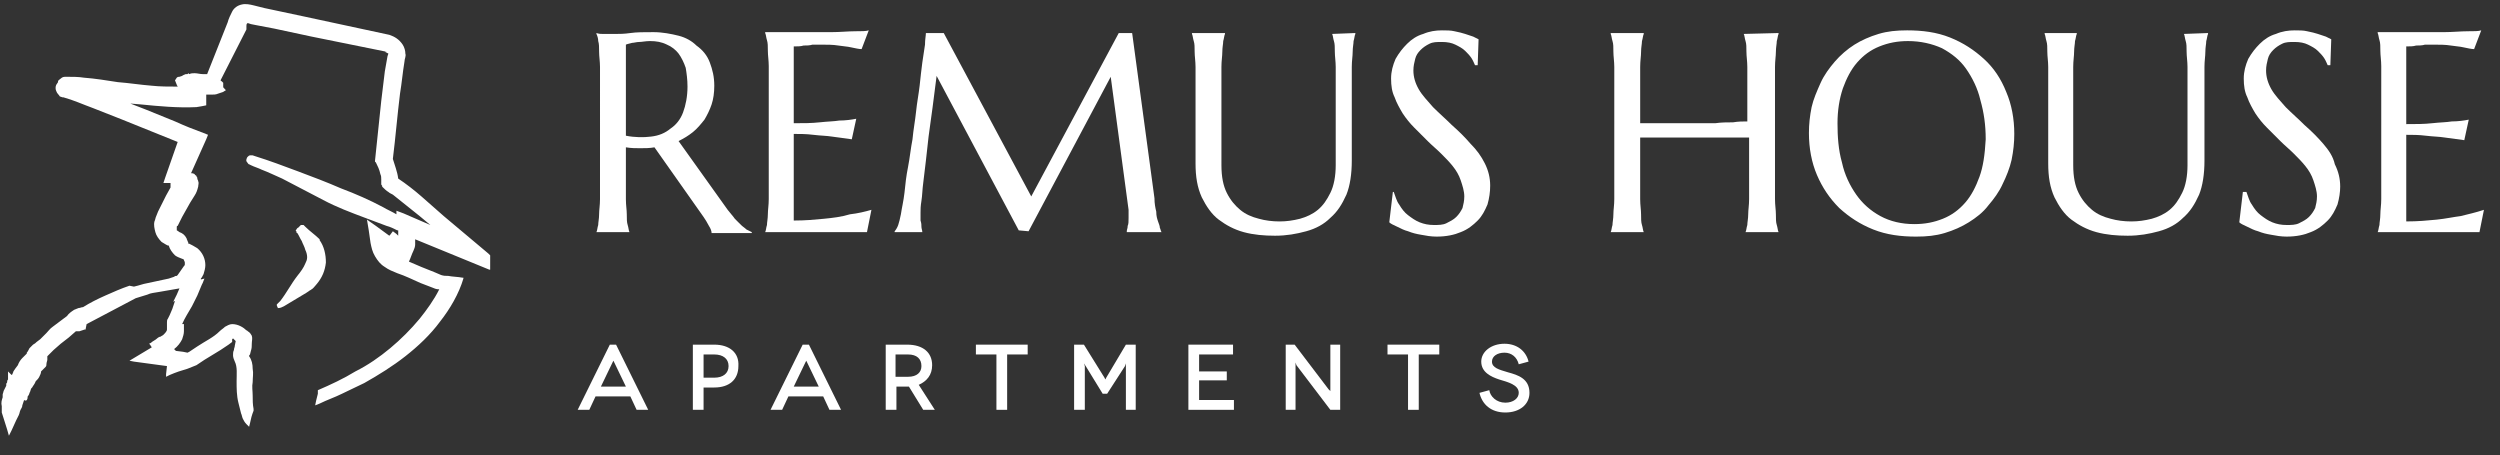
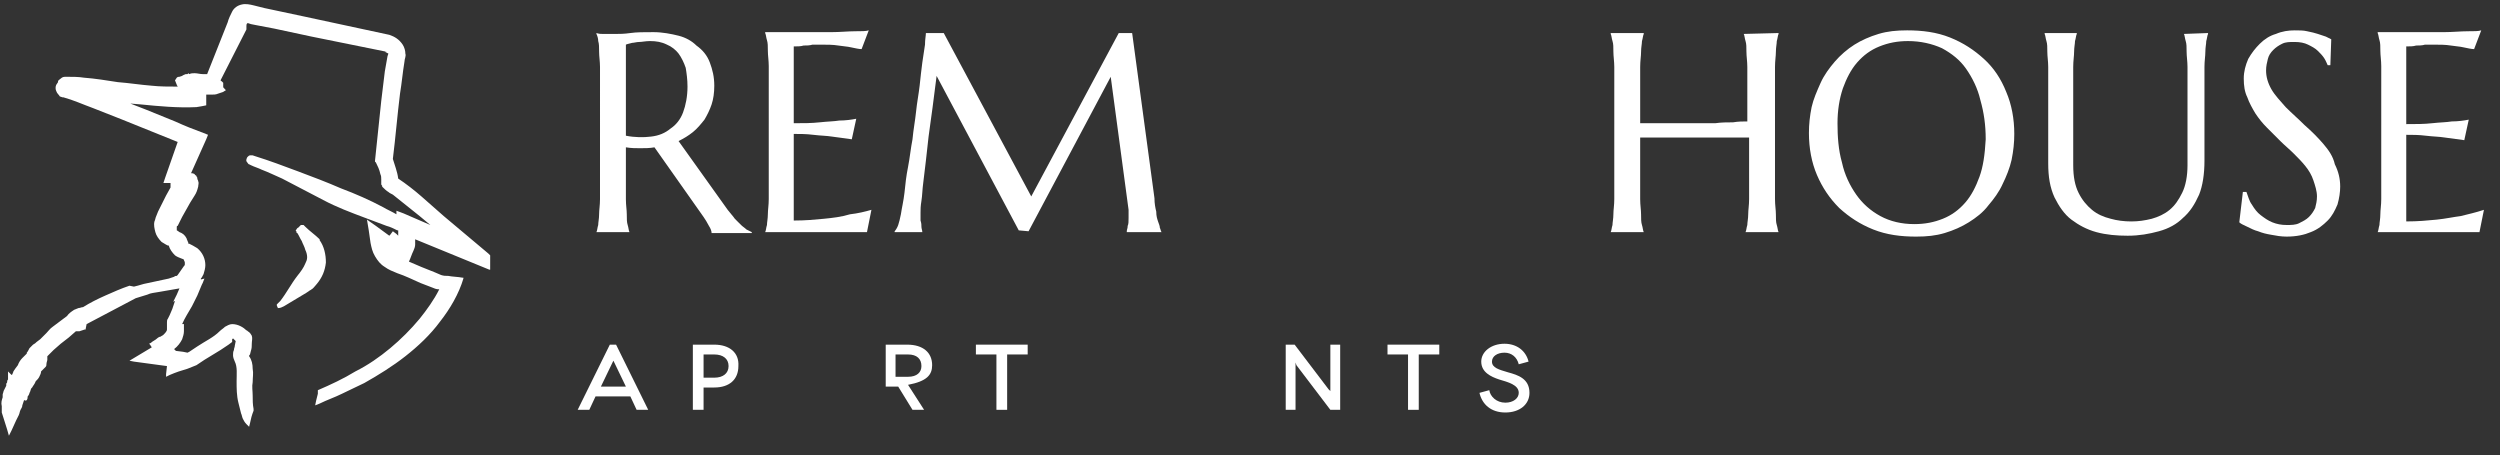
<svg xmlns="http://www.w3.org/2000/svg" version="1.1" id="Warstwa_1" x="0px" y="0px" width="280px" height="51px" viewBox="0 0 280 51" style="enable-background:new 0 0 280 51;" xml:space="preserve">
  <rect x="0" y="0" width="280" height="51" fill="#333333" stroke="none" />
  <style type="text/css">
	.st0{fill:#FFFFFF;}
</style>
  <title>Group 62</title>
  <g>
    <path class="st0" d="M83,25.2c-0.2-0.2-0.4-0.4-0.7-0.7c-0.2-0.3-0.5-0.6-0.8-1l-5.5-7.7c0.6-0.3,1.1-0.6,1.6-1   c0.5-0.4,0.9-0.9,1.3-1.4c0.3-0.5,0.6-1.1,0.8-1.7c0.2-0.6,0.3-1.3,0.3-2.1c0-1-0.2-1.8-0.5-2.6c-0.3-0.8-0.8-1.4-1.5-1.9   C77.5,4.6,76.8,4.2,76,4s-1.8-0.4-2.8-0.4c-1.1,0-1.9,0-2.6,0.1c-0.7,0.1-1.2,0.1-1.6,0.1c-0.3,0-0.5,0-0.8,0c-0.2,0-0.5,0-0.7,0   c-0.2,0-0.4,0-0.7-0.1v0.1C66.9,4,67,4.3,67,4.6c0.1,0.3,0.1,0.7,0.1,1.2c0,0.5,0.1,1.1,0.1,1.7c0,0.7,0,1.4,0,2.3V20   c0,0.9,0,1.6,0,2.3c0,0.7-0.1,1.2-0.1,1.7c0,0.5-0.1,0.9-0.1,1.2c-0.1,0.3-0.1,0.6-0.2,0.8V26h3.7V26c-0.1-0.2-0.1-0.5-0.2-0.8   c-0.1-0.3-0.1-0.7-0.1-1.2c0-0.5-0.1-1-0.1-1.7c0-0.7,0-1.4,0-2.3v-3.5c0.6,0.1,1.1,0.1,1.6,0.1s1.1,0,1.6-0.1l5.5,7.8   c0.2,0.3,0.4,0.6,0.6,1c0.2,0.3,0.3,0.6,0.3,0.8h4.5V26c-0.2-0.1-0.4-0.2-0.6-0.3C83.4,25.5,83.2,25.4,83,25.2z M75.1,14.4   c-0.6,0.5-1.3,0.8-2.2,0.9c-0.8,0.1-1.8,0.1-2.8-0.1V5c0.2-0.1,0.4-0.1,0.7-0.2c0.2,0,0.5-0.1,0.8-0.1c0.3,0,0.7-0.1,1.2-0.1   c0.7,0,1.3,0.1,1.9,0.4c0.5,0.2,1,0.6,1.3,1c0.3,0.4,0.6,1,0.8,1.6C76.9,8.2,77,8.9,77,9.7c0,1.1-0.2,2.1-0.5,2.9   C76.2,13.4,75.7,14,75.1,14.4z" />
    <path class="st0" d="M92.3,24.5c-1,0.1-2.1,0.2-3.4,0.2v-9.7c0.7,0,1.4,0,2.2,0.1c0.8,0.1,1.5,0.1,2.1,0.2c0.7,0.1,1.5,0.2,2.2,0.3   l0.5-2.3c-0.5,0.1-1.2,0.2-1.9,0.2c-0.6,0.1-1.3,0.1-2.2,0.2c-0.9,0.1-1.8,0.1-2.9,0.1V5.2c0.4,0,0.8,0,1.1-0.1c0.3,0,0.7,0,1-0.1   c0.3,0,0.6,0,0.9,0c0.7,0,1.4,0,2,0.1c0.6,0.1,1,0.1,1.4,0.2c0.5,0.1,0.9,0.2,1.2,0.2l0.8-2.1c-0.3,0.1-0.8,0.1-1.5,0.1   c-0.8,0-1.7,0.1-2.7,0.1c-1.1,0-2.2,0-3.5,0c-1.3,0-2.6,0-3.9,0v0.1c0.1,0.2,0.1,0.5,0.2,0.8c0.1,0.3,0.1,0.7,0.1,1.2   c0,0.5,0.1,1.1,0.1,1.7c0,0.7,0,1.4,0,2.3V20c0,0.9,0,1.6,0,2.3c0,0.7-0.1,1.2-0.1,1.7c0,0.5-0.1,0.9-0.1,1.2   c-0.1,0.3-0.1,0.6-0.2,0.8V26h6.7c0.1,0,0.3,0,0.5,0c0.2,0,0.5,0,0.8,0c0.3,0,0.6,0,1,0c0.3,0,0.7,0,1,0c0.3,0,0.6,0,0.8,0   c0.2,0,0.4,0,0.6,0l0.5-2.5c-0.7,0.2-1.5,0.4-2.4,0.5C94.2,24.3,93.3,24.4,92.3,24.5z" />
    <path class="st0" d="M129.7,24.8c-0.1-0.3-0.2-0.6-0.2-1.1c-0.1-0.4-0.2-0.9-0.2-1.5l-2.5-18.5h-1.5L115.5,22l-9.8-18.3h-2   c0,0.3-0.1,0.7-0.1,1.3c-0.1,0.6-0.2,1.3-0.3,2c-0.1,0.8-0.2,1.6-0.3,2.6c-0.1,0.9-0.3,1.9-0.4,2.9c-0.1,1-0.3,2-0.4,3.1   c-0.2,1-0.3,2.1-0.5,3.1c-0.2,1-0.3,1.9-0.4,2.9c-0.1,0.9-0.3,1.7-0.4,2.4c-0.1,0.5-0.2,0.9-0.3,1.2c-0.1,0.3-0.3,0.6-0.4,0.7V26   h3.1c0-0.2-0.1-0.4-0.1-0.6c0-0.2,0-0.4-0.1-0.7c0-0.3,0-0.6,0-0.9c0-0.3,0-0.7,0.1-1.3c0.1-0.6,0.1-1.3,0.2-2   c0.1-0.8,0.2-1.6,0.3-2.5c0.1-0.9,0.2-1.8,0.3-2.7c0.3-2.1,0.6-4.4,0.9-6.8l9.2,17.3l1.1,0.1l9.2-17.3l2,14.9c0,0.2,0,0.3,0,0.5   c0,0.1,0,0.3,0,0.4c0,0.4,0,0.7-0.1,0.9c0,0.3-0.1,0.4-0.1,0.6V26h3.9V26c-0.1-0.1-0.1-0.3-0.2-0.5   C129.9,25.3,129.8,25.1,129.7,24.8z" />
-     <path class="st0" d="M149.2,3.8c0.1,0.2,0.1,0.5,0.2,0.8c0.1,0.3,0.1,0.7,0.1,1.2c0,0.5,0.1,1.1,0.1,1.7c0,0.7,0,1.4,0,2.3v8.7   c0,1.2-0.2,2.3-0.6,3.1c-0.4,0.8-0.8,1.4-1.4,1.9c-0.6,0.5-1.3,0.8-2,1c-0.8,0.2-1.5,0.3-2.3,0.3c-0.8,0-1.6-0.1-2.3-0.3   c-0.8-0.2-1.5-0.5-2.1-1c-0.6-0.5-1.1-1.1-1.5-1.9c-0.4-0.8-0.6-1.8-0.6-3.1V9.8c0-0.9,0-1.6,0-2.3c0-0.7,0.1-1.2,0.1-1.7   c0-0.5,0.1-0.9,0.1-1.2c0.1-0.3,0.1-0.6,0.2-0.8V3.7h-3.7v0.1c0.1,0.2,0.1,0.5,0.2,0.8c0.1,0.3,0.1,0.7,0.1,1.2   c0,0.5,0.1,1.1,0.1,1.7c0,0.7,0,1.4,0,2.3v8.5c0,1.5,0.2,2.7,0.7,3.8c0.5,1,1.1,1.9,1.9,2.5c0.8,0.6,1.7,1.1,2.8,1.4   c1.1,0.3,2.3,0.4,3.5,0.4c1.3,0,2.4-0.2,3.5-0.5c1.1-0.3,2-0.8,2.7-1.5c0.8-0.7,1.3-1.5,1.8-2.6c0.4-1,0.6-2.3,0.6-3.8V9.8   c0-0.9,0-1.6,0-2.3c0-0.7,0.1-1.2,0.1-1.7c0-0.5,0.1-0.9,0.1-1.2c0.1-0.3,0.1-0.6,0.2-0.8V3.7L149.2,3.8L149.2,3.8z" />
-     <path class="st0" d="M166.9,20.8c0-0.9-0.2-1.7-0.6-2.5c-0.4-0.8-0.9-1.5-1.6-2.2c-0.6-0.7-1.3-1.4-2.1-2.1c-0.7-0.7-1.4-1.3-2.1-2   c-0.6-0.7-1.2-1.3-1.6-2c-0.4-0.7-0.6-1.4-0.6-2.1c0-0.5,0.1-0.9,0.2-1.3c0.1-0.4,0.3-0.7,0.6-1c0.3-0.3,0.6-0.5,1-0.7   c0.4-0.2,0.8-0.2,1.4-0.2c0.6,0,1.1,0.1,1.5,0.3c0.4,0.2,0.8,0.4,1.1,0.7c0.3,0.3,0.5,0.5,0.7,0.8c0.2,0.3,0.3,0.6,0.4,0.8h0.3   l0.1-2.9c-0.2-0.1-0.4-0.2-0.6-0.3c-0.3-0.1-0.6-0.2-0.9-0.3c-0.3-0.1-0.7-0.2-1.2-0.3c-0.4-0.1-0.9-0.1-1.4-0.1   c-0.7,0-1.4,0.1-2.1,0.4c-0.7,0.2-1.3,0.6-1.8,1.1c-0.5,0.5-0.9,1-1.3,1.7c-0.3,0.7-0.5,1.4-0.5,2.2c0,0.8,0.1,1.5,0.4,2.1   c0.2,0.6,0.6,1.3,0.9,1.8c0.4,0.6,0.8,1.1,1.3,1.6c0.5,0.5,1,1,1.5,1.5c0.5,0.5,1,0.9,1.5,1.4c0.5,0.5,0.9,0.9,1.3,1.4   c0.4,0.5,0.7,1,0.9,1.6s0.4,1.2,0.4,1.8c0,0.5-0.1,0.9-0.2,1.3c-0.2,0.4-0.4,0.7-0.7,1c-0.3,0.3-0.7,0.5-1.1,0.7   c-0.4,0.2-0.9,0.2-1.4,0.2c-0.6,0-1.1-0.1-1.6-0.3c-0.5-0.2-0.9-0.5-1.3-0.8c-0.4-0.3-0.7-0.7-1-1.2c-0.3-0.4-0.4-0.9-0.6-1.4H156   l-0.4,3.4c0.2,0.2,0.5,0.3,0.9,0.5c0.4,0.2,0.8,0.4,1.2,0.5c0.5,0.2,0.9,0.3,1.5,0.4c0.5,0.1,1.1,0.2,1.7,0.2c1.1,0,2-0.2,2.7-0.5   c0.8-0.3,1.4-0.8,1.9-1.3c0.5-0.5,0.8-1.1,1.1-1.8C166.8,22.2,166.9,21.5,166.9,20.8z" />
    <path class="st0" d="M195.3,3.8c0.1,0.2,0.1,0.5,0.2,0.8c0.1,0.3,0.1,0.7,0.1,1.2c0,0.5,0.1,1.1,0.1,1.7c0,0.7,0,1.4,0,2.3v3.8   c-0.5,0-1,0-1.6,0.1c-0.6,0-1.3,0-2,0.1c-0.7,0-1.5,0-2.2,0s-1.5,0-2.3,0c-0.7,0-1.5,0-2.1,0c-0.7,0-1.3,0-1.8,0v-4   c0-0.9,0-1.6,0-2.3c0-0.7,0.1-1.2,0.1-1.7c0-0.5,0.1-0.9,0.1-1.2c0.1-0.3,0.1-0.6,0.2-0.8V3.7h-3.7v0.1c0.1,0.2,0.1,0.5,0.2,0.8   c0.1,0.3,0.1,0.7,0.1,1.2c0,0.5,0.1,1.1,0.1,1.7c0,0.7,0,1.4,0,2.3V20c0,0.9,0,1.6,0,2.3c0,0.7-0.1,1.2-0.1,1.7   c0,0.5-0.1,0.9-0.1,1.2c-0.1,0.3-0.1,0.6-0.2,0.8V26h3.7V26c-0.1-0.2-0.1-0.5-0.2-0.8c-0.1-0.3-0.1-0.7-0.1-1.2   c0-0.5-0.1-1-0.1-1.7c0-0.7,0-1.4,0-2.3v-4.6c0.5,0,1.1,0,1.8,0c0.7,0,1.4,0,2.2,0c0.8,0,1.5,0,2.3,0c0.8,0,1.6,0,2.3,0   c0.7,0,1.4,0,2,0c0.6,0,1.1,0,1.6,0V20c0,0.9,0,1.6,0,2.3c0,0.7-0.1,1.2-0.1,1.7c0,0.5-0.1,0.9-0.1,1.2c-0.1,0.3-0.1,0.6-0.2,0.8   V26h3.7V26c-0.1-0.2-0.1-0.5-0.2-0.8c-0.1-0.3-0.1-0.7-0.1-1.2c0-0.5-0.1-1-0.1-1.7c0-0.7,0-1.4,0-2.3V9.8c0-0.9,0-1.6,0-2.3   c0-0.7,0.1-1.2,0.1-1.7c0-0.5,0.1-0.9,0.1-1.2c0.1-0.3,0.1-0.6,0.2-0.8V3.7L195.3,3.8L195.3,3.8z" />
    <path class="st0" d="M222.2,6.6c-1.1-1-2.3-1.8-3.8-2.4c-1.5-0.6-3.1-0.8-4.8-0.8c-1.2,0-2.2,0.1-3.2,0.4c-1,0.3-1.9,0.7-2.7,1.2   c-0.8,0.5-1.6,1.2-2.2,1.9c-0.6,0.7-1.2,1.5-1.6,2.4c-0.4,0.9-0.8,1.8-1,2.7c-0.2,1-0.3,1.9-0.3,2.9c0,1.7,0.3,3.3,0.9,4.7   c0.6,1.4,1.4,2.6,2.5,3.7c1.1,1,2.3,1.8,3.8,2.4c1.5,0.6,3.1,0.8,4.8,0.8c1.2,0,2.2-0.1,3.2-0.4c1-0.3,1.9-0.7,2.7-1.2   c0.8-0.5,1.6-1.1,2.2-1.9c0.6-0.7,1.2-1.5,1.6-2.4c0.4-0.8,0.8-1.8,1-2.7c0.2-1,0.3-1.9,0.3-2.9c0-1.7-0.3-3.3-0.9-4.7   C224.1,8.8,223.3,7.6,222.2,6.6z M221.7,19.8c-0.4,1.1-0.9,2.1-1.6,2.9c-0.7,0.8-1.5,1.4-2.5,1.8c-1,0.4-2,0.6-3.2,0.6   c-1.4,0-2.7-0.3-3.8-0.9c-1.1-0.6-2-1.4-2.7-2.4c-0.7-1-1.3-2.2-1.6-3.6c-0.4-1.4-0.5-2.9-0.5-4.4c0-1.4,0.2-2.7,0.6-3.9   c0.4-1.1,0.9-2.1,1.6-2.9c0.7-0.8,1.5-1.4,2.5-1.8c1-0.4,2-0.6,3.2-0.6c1.4,0,2.7,0.3,3.8,0.8c1.1,0.6,2,1.3,2.7,2.3   c0.7,1,1.3,2.2,1.6,3.5c0.4,1.4,0.6,2.8,0.6,4.4C222.3,17.4,222.1,18.7,221.7,19.8z" />
    <path class="st0" d="M244.6,3.8c0.1,0.2,0.1,0.5,0.2,0.8c0.1,0.3,0.1,0.7,0.1,1.2c0,0.5,0.1,1.1,0.1,1.7c0,0.7,0,1.4,0,2.3v8.7   c0,1.2-0.2,2.3-0.6,3.1c-0.4,0.8-0.8,1.4-1.4,1.9c-0.6,0.5-1.3,0.8-2,1c-0.8,0.2-1.5,0.3-2.3,0.3c-0.8,0-1.6-0.1-2.3-0.3   c-0.8-0.2-1.5-0.5-2.1-1c-0.6-0.5-1.1-1.1-1.5-1.9c-0.4-0.8-0.6-1.8-0.6-3.1V9.8c0-0.9,0-1.6,0-2.3c0-0.7,0.1-1.2,0.1-1.7   c0-0.5,0.1-0.9,0.1-1.2c0.1-0.3,0.1-0.6,0.2-0.8V3.7H229v0.1c0.1,0.2,0.1,0.5,0.2,0.8c0.1,0.3,0.1,0.7,0.1,1.2   c0,0.5,0.1,1.1,0.1,1.7c0,0.7,0,1.4,0,2.3v8.5c0,1.5,0.2,2.7,0.7,3.8c0.5,1,1.1,1.9,1.9,2.5c0.8,0.6,1.7,1.1,2.8,1.4   c1.1,0.3,2.3,0.4,3.5,0.4c1.3,0,2.4-0.2,3.5-0.5c1.1-0.3,2-0.8,2.7-1.5c0.8-0.7,1.3-1.5,1.8-2.6c0.4-1,0.6-2.3,0.6-3.8V9.8   c0-0.9,0-1.6,0-2.3c0-0.7,0.1-1.2,0.1-1.7c0-0.5,0.1-0.9,0.1-1.2c0.1-0.3,0.1-0.6,0.2-0.8V3.7L244.6,3.8L244.6,3.8z" />
    <path class="st0" d="M260.2,16.1c-0.6-0.7-1.3-1.4-2.1-2.1c-0.7-0.7-1.4-1.3-2.1-2c-0.6-0.7-1.2-1.3-1.6-2   c-0.4-0.7-0.6-1.4-0.6-2.1c0-0.5,0.1-0.9,0.2-1.3c0.1-0.4,0.3-0.7,0.6-1c0.3-0.3,0.6-0.5,1-0.7c0.4-0.2,0.8-0.2,1.4-0.2   c0.6,0,1.1,0.1,1.5,0.3c0.4,0.2,0.8,0.4,1.1,0.7c0.3,0.3,0.5,0.5,0.7,0.8c0.2,0.3,0.3,0.6,0.4,0.8h0.3l0.1-2.9   c-0.2-0.1-0.4-0.2-0.6-0.3c-0.3-0.1-0.6-0.2-0.9-0.3c-0.3-0.1-0.7-0.2-1.2-0.3c-0.4-0.1-0.9-0.1-1.4-0.1c-0.7,0-1.4,0.1-2.1,0.4   c-0.7,0.2-1.3,0.6-1.8,1.1c-0.5,0.5-0.9,1-1.3,1.7c-0.3,0.7-0.5,1.4-0.5,2.2c0,0.8,0.1,1.5,0.4,2.1c0.2,0.6,0.6,1.3,0.9,1.8   c0.4,0.6,0.8,1.1,1.3,1.6c0.5,0.5,1,1,1.5,1.5c0.5,0.5,1,0.9,1.5,1.4c0.5,0.5,0.9,0.9,1.3,1.4c0.4,0.5,0.7,1,0.9,1.6   c0.2,0.6,0.4,1.2,0.4,1.8c0,0.5-0.1,0.9-0.2,1.3c-0.2,0.4-0.4,0.7-0.7,1c-0.3,0.3-0.7,0.5-1.1,0.7c-0.4,0.2-0.9,0.2-1.4,0.2   c-0.6,0-1.1-0.1-1.6-0.3c-0.5-0.2-0.9-0.5-1.3-0.8c-0.4-0.3-0.7-0.7-1-1.2c-0.3-0.4-0.4-0.9-0.6-1.4h-0.4l-0.4,3.4   c0.2,0.2,0.5,0.3,0.9,0.5c0.4,0.2,0.8,0.4,1.2,0.5c0.5,0.2,0.9,0.3,1.5,0.4c0.5,0.1,1.1,0.2,1.7,0.2c1.1,0,2-0.2,2.7-0.5   c0.8-0.3,1.4-0.8,1.9-1.3c0.5-0.5,0.8-1.1,1.1-1.8c0.2-0.7,0.3-1.4,0.3-2c0-0.9-0.2-1.7-0.6-2.5C261.3,17.5,260.8,16.8,260.2,16.1z   " />
    <path class="st0" d="M275.6,24.2c-0.8,0.1-1.7,0.3-2.7,0.4c-1,0.1-2.1,0.2-3.4,0.2v-9.7c0.7,0,1.4,0,2.2,0.1   c0.8,0.1,1.5,0.1,2.1,0.2c0.7,0.1,1.5,0.2,2.2,0.3l0.5-2.3c-0.5,0.1-1.2,0.2-1.9,0.2c-0.6,0.1-1.3,0.1-2.2,0.2   c-0.9,0.1-1.8,0.1-2.9,0.1V5.2c0.4,0,0.8,0,1.1-0.1c0.3,0,0.7,0,1-0.1c0.3,0,0.6,0,0.9,0c0.7,0,1.4,0,2,0.1c0.6,0.1,1,0.1,1.4,0.2   c0.5,0.1,0.9,0.2,1.2,0.2l0.8-2.1c-0.3,0.1-0.8,0.1-1.5,0.1c-0.8,0-1.7,0.1-2.7,0.1c-1.1,0-2.2,0-3.5,0c-1.3,0-2.6,0-3.9,0v0.1   c0.1,0.2,0.1,0.5,0.2,0.8c0.1,0.3,0.1,0.7,0.1,1.2c0,0.5,0.1,1.1,0.1,1.7c0,0.7,0,1.4,0,2.3V20c0,0.9,0,1.6,0,2.3   c0,0.7-0.1,1.2-0.1,1.7c0,0.5-0.1,0.9-0.1,1.2c-0.1,0.3-0.1,0.6-0.2,0.8V26h6.7c0.1,0,0.3,0,0.5,0c0.2,0,0.5,0,0.8,0   c0.3,0,0.6,0,1,0c0.3,0,0.7,0,1,0c0.3,0,0.6,0,0.8,0c0.2,0,0.4,0,0.6,0l0.5-2.5C277.3,23.8,276.4,24,275.6,24.2z" />
    <path class="st0" d="M68.3,38.6l-3.6,7.3H66l0.7-1.5h3.9l0.7,1.5h1.3L69,38.6H68.3z M67.3,43.3l1.3-2.7l0.1-0.2l0.1,0.2l1.3,2.7   H67.3z" />
    <path class="st0" d="M80,38.6h-2.4v7.3h1.2v-2.5H80c1.7,0,2.7-0.9,2.7-2.4C82.8,39.5,81.7,38.6,80,38.6z M80,42.3h-1.2v-2.6H80   c1,0,1.6,0.5,1.6,1.3C81.6,41.8,81,42.3,80,42.3z" />
-     <path class="st0" d="M89.9,38.6l-3.6,7.3h1.3l0.7-1.5h3.9l0.7,1.5h1.3l-3.6-7.3H89.9z M88.9,43.3l1.3-2.7l0.1-0.2l0.1,0.2l1.3,2.7   H88.9z" />
-     <path class="st0" d="M104.4,40.9c0-1.4-1-2.3-2.8-2.3h-2.4v7.3h1.2v-2.6h1.2c0.1,0,0.1,0,0.2,0l1.6,2.6h1.3l-1.8-2.8   C103.8,42.7,104.4,42,104.4,40.9z M101.7,42.2h-1.4v-2.5h1.4c1,0,1.5,0.5,1.5,1.3C103.2,41.7,102.7,42.2,101.7,42.2z" />
+     <path class="st0" d="M104.4,40.9c0-1.4-1-2.3-2.8-2.3h-2.4v7.3v-2.6h1.2c0.1,0,0.1,0,0.2,0l1.6,2.6h1.3l-1.8-2.8   C103.8,42.7,104.4,42,104.4,40.9z M101.7,42.2h-1.4v-2.5h1.4c1,0,1.5,0.5,1.5,1.3C103.2,41.7,102.7,42.2,101.7,42.2z" />
    <polygon class="st0" points="109.3,39.7 111.6,39.7 111.6,45.9 112.8,45.9 112.8,39.7 115.1,39.7 115.1,38.6 109.3,38.6  " />
-     <polygon class="st0" points="123.9,42.3 123.8,42.5 123.7,42.3 121.4,38.6 120.3,38.6 120.3,45.9 121.5,45.9 121.5,41 121.4,40.7    121.6,41 123.5,44.1 124,44.1 126,41 126.1,40.7 126.1,41 126.1,45.9 127.2,45.9 127.2,38.6 126.1,38.6  " />
-     <polygon class="st0" points="134.3,42.6 137.4,42.6 137.4,41.6 134.3,41.6 134.3,39.7 138.1,39.7 138.1,38.6 133.1,38.6    133.1,45.9 138.2,45.9 138.2,44.8 134.3,44.8  " />
    <polygon class="st0" points="149,43.5 149,43.8 148.8,43.6 145,38.6 144,38.6 144,45.9 145.1,45.9 145.1,40.9 145.1,40.6    145.2,40.9 149,45.9 150.1,45.9 150.1,38.6 149,38.6  " />
    <polygon class="st0" points="155.4,39.7 157.7,39.7 157.7,45.9 158.9,45.9 158.9,39.7 161.2,39.7 161.2,38.6 155.4,38.6  " />
    <path class="st0" d="M168.9,41.7c-1-0.3-1.8-0.5-1.8-1.2c0-0.6,0.6-1,1.4-1c0.8,0,1.4,0.5,1.6,1.3l1.1-0.3c-0.3-1.2-1.3-2-2.7-2   c-1.5,0-2.6,0.9-2.6,2c0,1.2,1.1,1.7,2,2c1,0.3,2.2,0.6,2.2,1.5c0,0.6-0.6,1.1-1.5,1.1c-1,0-1.7-0.7-1.8-1.4l-1.1,0.3   c0.3,1.3,1.3,2.2,2.9,2.2c1.6,0,2.7-0.9,2.7-2.2C171.3,42.4,170,42,168.9,41.7z" />
    <path class="st0" d="M54.9,28.6L54.9,28.6L54.9,28.6l-0.2-0.2l-5-4.2L47.2,22c-0.8-0.7-1.7-1.4-2.6-2c-0.1-0.8-0.4-1.5-0.6-2.2   c0.3-2.4,0.5-4.9,0.8-7.3c0.2-1.2,0.3-2.4,0.5-3.6c0-0.3,0.2-0.6,0.1-0.9c0-0.3-0.1-0.7-0.3-1c-0.4-0.6-0.9-0.9-1.5-1.1l0,0l0,0   l-9.3-2l-4.7-1l-1.2-0.3c-0.4-0.1-0.9-0.2-1.3-0.1c-0.5,0.1-0.9,0.4-1.1,0.8c-0.2,0.4-0.4,0.8-0.5,1.2l-2.3,5.8l0,0   c0,0-0.1,0-0.1,0c-0.1,0-0.2,0-0.4,0c-0.3,0-0.6-0.1-0.9-0.1c-0.2,0-0.4,0-0.6,0.1l-0.1-0.1l-0.1,0.1c0,0,0,0,0,0   c-0.1,0-0.1,0-0.2,0c-0.2,0.1-0.3,0.1-0.4,0.2l-0.3,0.1c-0.1,0-0.2,0-0.3,0.1L19.6,9l0.2,0.5c0,0.1,0.1,0.1,0.1,0.2   c-1,0-2,0-2.9-0.1c-1.3-0.1-2.5-0.3-3.8-0.4C11.9,9,10.7,8.8,9.4,8.7c-0.6-0.1-1.3-0.1-2-0.1c-0.2,0-0.4,0-0.6,0.2   C6.7,8.9,6.5,9,6.5,9.1c0,0,0,0,0,0.1L6.3,9.5c-0.1,0.2-0.1,0.5,0,0.7c0.1,0.3,0.3,0.4,0.4,0.6l0,0l0,0L7,10.9l0,0l0.1,0   c1.1,0.3,2.2,0.8,3.3,1.2l3.3,1.3l6.2,2.5l-1.4,4l-0.2,0.6l0.6,0l0.2,0L19.1,21l-0.5,0.9c-0.3,0.6-0.6,1.2-0.9,1.8l-0.2,0.5   c-0.1,0.2-0.1,0.4-0.2,0.6c-0.1,0.4,0,0.8,0.1,1.2c0.1,0.4,0.4,0.8,0.7,1.1c0.2,0.1,0.3,0.2,0.5,0.3l0.2,0.1l0.1,0   c0.1,0.4,0.4,0.8,0.7,1.1c0.4,0.3,1,0.4,1,0.5c0,0.1,0.1,0.2,0.1,0.3c0,0.1,0,0.1,0,0.2c0,0.1,0,0.1-0.1,0.2l-0.7,1l-0.1,0.1   c-0.1,0-0.2,0-0.3,0.1l-0.3,0.1l-0.3,0.1c-0.5,0.1-0.9,0.2-1.4,0.3l-1.4,0.3l-0.7,0.2l-0.4,0.1L14.5,32c-0.9,0.3-1.8,0.7-2.7,1.1   c-0.9,0.4-1.7,0.8-2.5,1.3c-0.2,0-0.3,0.1-0.5,0.1c-0.2,0.1-0.3,0.1-0.5,0.2c-0.3,0.2-0.6,0.4-0.8,0.7c-0.3,0.2-0.5,0.4-0.8,0.6   l-0.4,0.3l-0.4,0.3c-0.3,0.2-0.5,0.5-0.7,0.7c-0.2,0.2-0.5,0.5-0.7,0.7l-0.4,0.3c-0.1,0.1-0.2,0.2-0.4,0.3l-0.4,0.4   c-0.1,0.2-0.2,0.4-0.3,0.5l0,0l0,0l0,0.1c-0.1,0.1-0.3,0.3-0.5,0.5c-0.2,0.2-0.4,0.5-0.5,0.8l-0.3,0.4l-0.2,0.3   c0,0.1-0.1,0.2-0.1,0.3l-0.1,0.1l-0.4-0.4l0,0.8l0,0.1c-0.1,0.1-0.1,0.2-0.1,0.3c0,0.1-0.1,0.1-0.1,0.2c0,0.1,0,0.1,0,0.2   c-0.1,0.2-0.2,0.4-0.3,0.6c0,0.1-0.1,0.3-0.1,0.4c0,0.1,0,0.2,0,0.3c-0.1,0.3-0.2,0.6-0.1,1l0,0l0,0l0,0l0,0l0,0v0   c0,0.2,0,0.5,0,0.7l0,0l0.6,1.9l0.2,0.7l0.3-0.6l0.5-1.1l0.3-0.6c0.1-0.2,0.1-0.4,0.2-0.6c0.1-0.2,0.2-0.3,0.2-0.5l0,0l0.2-0.6l0,0   C3,45,3.1,44.7,3.1,44.4c0.1-0.1,0.2-0.3,0.2-0.4c0.1-0.1,0.1-0.3,0.2-0.5l0.1-0.1l0,0l0,0c0.1-0.2,0.3-0.4,0.4-0.7   c0.2-0.2,0.3-0.3,0.4-0.5c0.1-0.2,0.2-0.4,0.2-0.6c0.1-0.1,0.2-0.2,0.3-0.3C5,41.2,5,41.2,5.1,41.1c0.1-0.1,0.1-0.2,0.1-0.3   c0-0.2,0.1-0.4,0.1-0.5l0-0.4c0.2-0.2,0.5-0.5,0.7-0.7l0.8-0.7l0.9-0.7l0.8-0.7l0.4,0l0,0l0,0l0.6-0.2l0.1,0l0-0.1l0.1-0.5l5.5-2.9   c0.4-0.1,0.9-0.3,1.3-0.4c0.4-0.2,0.8-0.2,1.3-0.3l2.3-0.4l-0.3,0.7l-0.4,0.8l0.2-0.1l-0.3,0.9L19,35.3l-0.2,0.4   c-0.1,0.1-0.1,0.3-0.1,0.4c0,0.2,0,0.3,0,0.4c0,0.1,0,0.3,0,0.4c0,0.2-0.2,0.4-0.4,0.6c-0.1,0.1-0.2,0.1-0.3,0.2   c-0.1,0-0.3,0.1-0.4,0.2c-0.2,0.2-0.5,0.3-0.7,0.5l-0.2,0.1l0.1,0.1l0.2,0.3l-2,1.2l-0.5,0.3l0.5,0.1l3.7,0.5l-0.1,0.9l0,0.3L19,42   c0.7-0.3,1.3-0.5,2-0.7c0.3-0.1,0.7-0.3,1-0.4l0.9-0.6l1.8-1.1c0.3-0.2,0.6-0.4,0.9-0.6l0.4-0.3L26,38l0.1-0.1l0,0l0.1,0.1l0.2,0.2   l-0.1,0.5c0,0.2-0.1,0.3-0.1,0.5c-0.1,0.2-0.1,0.4-0.1,0.6c0,0.2,0.1,0.5,0.2,0.7c0.3,0.6,0.2,1.4,0.2,2.2c0,0.8,0,1.6,0.2,2.4   c0.1,0.4,0.2,0.8,0.3,1.2c0.1,0.2,0.1,0.4,0.2,0.6c0.1,0.2,0.2,0.4,0.4,0.6l0.3,0.3l0.1-0.4c0.1-0.5,0.2-0.9,0.4-1.4l0-0.1l0-0.1   c-0.1-0.5-0.1-1-0.1-1.5c0-0.5-0.1-1,0-1.5c0-0.5,0.1-1,0-1.5c0-0.5-0.1-1-0.4-1.4c0-0.1,0-0.1,0.1-0.2l0.1-0.4   c0.1-0.3,0.1-0.5,0.1-0.8c0-0.3,0.1-0.6,0-0.9c-0.1-0.2-0.2-0.3-0.3-0.4c-0.2-0.1-0.2-0.2-0.3-0.2c-0.3-0.3-0.9-0.7-1.6-0.7   c-0.3,0-0.6,0.2-0.8,0.3c-0.2,0.2-0.4,0.3-0.6,0.5c-0.7,0.7-1.6,1.1-2.5,1.7l-0.6,0.4l-0.3,0.2l-0.2,0.1l0,0l0,0l-0.5-0.1l-0.8-0.1   l-0.1-0.1l-0.1-0.1c0.4-0.3,0.7-0.7,0.9-1.1c0.1-0.3,0.2-0.6,0.2-0.9c0-0.2,0-0.3,0-0.5c0,0,0-0.1,0-0.1c0,0,0,0,0-0.1l0,0   c0,0,0,0,0-0.1l-0.1,0l-0.1,0c0.3-0.7,0.7-1.3,1.1-2c0.2-0.4,0.4-0.8,0.6-1.2l0.5-1.2l0.1-0.2l0,0l0.2-0.5l-0.4,0.1l0-0.1   c0.1-0.1,0.2-0.3,0.3-0.5c0.1-0.3,0.2-0.7,0.2-1c0-0.7-0.3-1.4-0.9-1.9c-0.3-0.2-0.7-0.4-0.9-0.5c0,0,0,0-0.1,0c0,0,0-0.2-0.1-0.3   c0-0.1-0.1-0.2-0.1-0.3c-0.2-0.4-0.5-0.6-0.8-0.7c-0.1-0.1-0.3-0.2-0.3-0.2l0,0c0,0,0,0,0-0.1c0-0.1,0-0.2,0-0.3c0,0,0-0.1,0.1-0.1   l0.1-0.2l0.4-0.8c0.3-0.5,0.6-1.1,0.9-1.6l0.5-0.8c0.2-0.3,0.3-0.6,0.4-1c0-0.2,0.1-0.4,0-0.6c0-0.1-0.1-0.2-0.1-0.3l0-0.1   c0,0-0.1-0.1-0.1-0.2c-0.1-0.1-0.2-0.1-0.2-0.2c-0.2-0.1-0.3-0.1-0.4-0.1l1.7-3.8l0.2-0.5l-0.5-0.2c-1.1-0.4-2.1-0.8-3.2-1.3   l-3.2-1.3l-1.8-0.7l1.2,0.1c2,0.2,4.1,0.4,6.2,0.3l0,0l0,0l0.6-0.1l0.5-0.1l0-0.5l0-0.7l0,0c0.2,0,0.4,0,0.6,0c0.2,0,0.5,0,0.7-0.1   l0.6-0.2l0.3-0.3l-0.3,0.3c0.1-0.1,0.2-0.1,0.3-0.2l0,0l0,0C25,9.8,25,9.8,25,9.7c0-0.1,0-0.2,0-0.2l0-0.1c0,0,0-0.1,0-0.1   c0-0.1-0.1-0.1-0.1-0.1c0-0.1-0.1-0.1-0.1-0.1l-0.1-0.1l2.9-5.7l0-0.1l0-0.1l0-0.2l0,0l0,0c0-0.1,0-0.2,0.1-0.3c0,0,0,0,0.1,0   l0.3,0.1l0.5,0.1l2.1,0.4l4.2,0.9l8.4,1.7l-0.2,0C43.3,5.9,43.5,6,43.5,6c0,0,0,0,0,0l-0.1,0.3c-0.1,0.6-0.2,1.1-0.3,1.7l-0.4,3.3   L42,18l0,0.1l0.1,0.1c0.2,0.4,0.4,0.8,0.5,1.3c0.1,0.2,0.1,0.4,0.1,0.6l0,0.1l0,0.2l0,0.2c0,0.1,0,0.1,0.1,0.2l0,0.1l0.1,0.1   c0.1,0.1,0.4,0.4,0.6,0.5c0.1,0.1,0.3,0.2,0.5,0.3l1,0.8l2,1.6l1.2,1l-3-1.3l-0.8-0.3l0,0.4c-0.5-0.3-1-0.5-1.5-0.8   c-1.5-0.8-3.1-1.5-4.7-2.1c-1.6-0.7-3.2-1.3-4.8-1.9c-1.6-0.6-3.2-1.2-4.8-1.7l-0.3-0.1c-0.1,0-0.2,0-0.3,0c-0.1,0-0.2,0.1-0.3,0.2   c-0.1,0.2-0.2,0.4,0,0.6c0.1,0.1,0.1,0.2,0.2,0.2l0.2,0.1c0.4,0.2,0.8,0.3,1.2,0.5c0.8,0.3,1.6,0.7,2.3,1c0.8,0.4,1.5,0.8,2.3,1.2   l2.3,1.2c1.5,0.8,3.1,1.4,4.7,2c0.8,0.3,1.6,0.6,2.4,0.9c0.4,0.1,0.8,0.3,1.2,0.5c0,0,0.1,0,0.1,0l0,0.2l0,0.4l-0.2-0.2l-0.4-0.3   l-0.3,0.4l-0.1,0.1l-1.5-1.1l-1-0.7l0.2,1.2l0.2,1.4c0.1,0.5,0.2,1,0.5,1.5c0.3,0.5,0.6,0.9,1.1,1.2c0.4,0.3,0.9,0.5,1.4,0.7   c0.9,0.3,1.7,0.7,2.6,1.1l1.3,0.5c0.2,0.1,0.5,0.2,0.7,0.2c0,0,0.1,0,0.1,0c-0.6,1.2-1.4,2.3-2.2,3.3c-1,1.2-2.1,2.3-3.3,3.3   c-1.2,1-2.5,1.9-3.9,2.6c-1.3,0.8-2.8,1.5-4.2,2.1L35.6,44l0,0.1l-0.2,0.8l-0.1,0.5l0.5-0.2c0.8-0.4,1.7-0.7,2.5-1.1   c0.8-0.4,1.7-0.8,2.5-1.2c1.6-0.9,3.2-1.9,4.6-3c1.4-1.1,2.8-2.4,3.9-3.9c1.1-1.4,2.1-3.1,2.6-4.8l0-0.1l-0.1,0   c-0.5-0.1-1.1-0.1-1.6-0.2c-0.3,0-0.5,0-0.8-0.1c-0.2-0.1-0.5-0.2-0.7-0.3l-1.5-0.6c-0.5-0.2-0.9-0.4-1.4-0.6   c0.2-0.4,0.3-0.8,0.5-1.2c0.1-0.2,0.2-0.5,0.2-0.7c0-0.2,0-0.4,0-0.6l8.3,3.4l0.1,0l0-0.1L54.9,28.6z M26.1,37.7l0,0.2   C26.1,37.8,26.1,37.8,26.1,37.7C26.1,37.7,26.1,37.7,26.1,37.7z" />
    <polygon class="st0" points="24.5,10.2 24.5,10.2 24.5,10.2  " />
    <path class="st0" d="M36.5,29.4c0-0.9-0.2-1.8-0.7-2.5l0-0.1l0,0c-0.5-0.5-1.1-0.9-1.6-1.4c0,0,0,0,0,0l0,0c0,0,0,0-0.1-0.1   c0,0-0.1-0.1-0.1-0.1c-0.1,0-0.1,0-0.2,0c-0.1,0-0.1,0-0.1,0l-0.1,0.1l-0.1,0.1l-0.1,0.1c0,0-0.1,0-0.2,0.2c-0.1,0.1-0.1,0.2,0,0.2   c0,0.1,0,0.1,0,0.1c0,0.1,0.1,0.1,0.1,0.1c0.2,0.3,0.3,0.6,0.5,0.9c0.1,0.3,0.3,0.6,0.4,1l0,0c0.1,0.2,0.2,0.5,0.2,0.8   c0,0.3-0.1,0.5-0.2,0.7c-0.2,0.5-0.5,0.9-0.9,1.4l0,0c-0.7,0.9-1.2,1.9-1.9,2.8l-0.2,0.2c-0.1,0.1-0.1,0.1-0.2,0.2   c0,0.1,0,0.2,0.1,0.3l0,0.1c0,0,0,0,0,0c0,0,0,0,0,0c0,0,0,0,0,0c0,0,0,0,0,0l0,0c0,0,0,0,0.1,0c0.2,0,0.4-0.1,0.6-0.2l0.5-0.3   c0.3-0.2,0.7-0.4,1-0.6c0.3-0.2,0.7-0.4,1-0.6l0.3-0.2c0.1-0.1,0.2-0.1,0.3-0.2c0.2-0.1,0.3-0.3,0.5-0.5   C36.1,31.1,36.4,30.3,36.5,29.4z" />
  </g>
</svg>